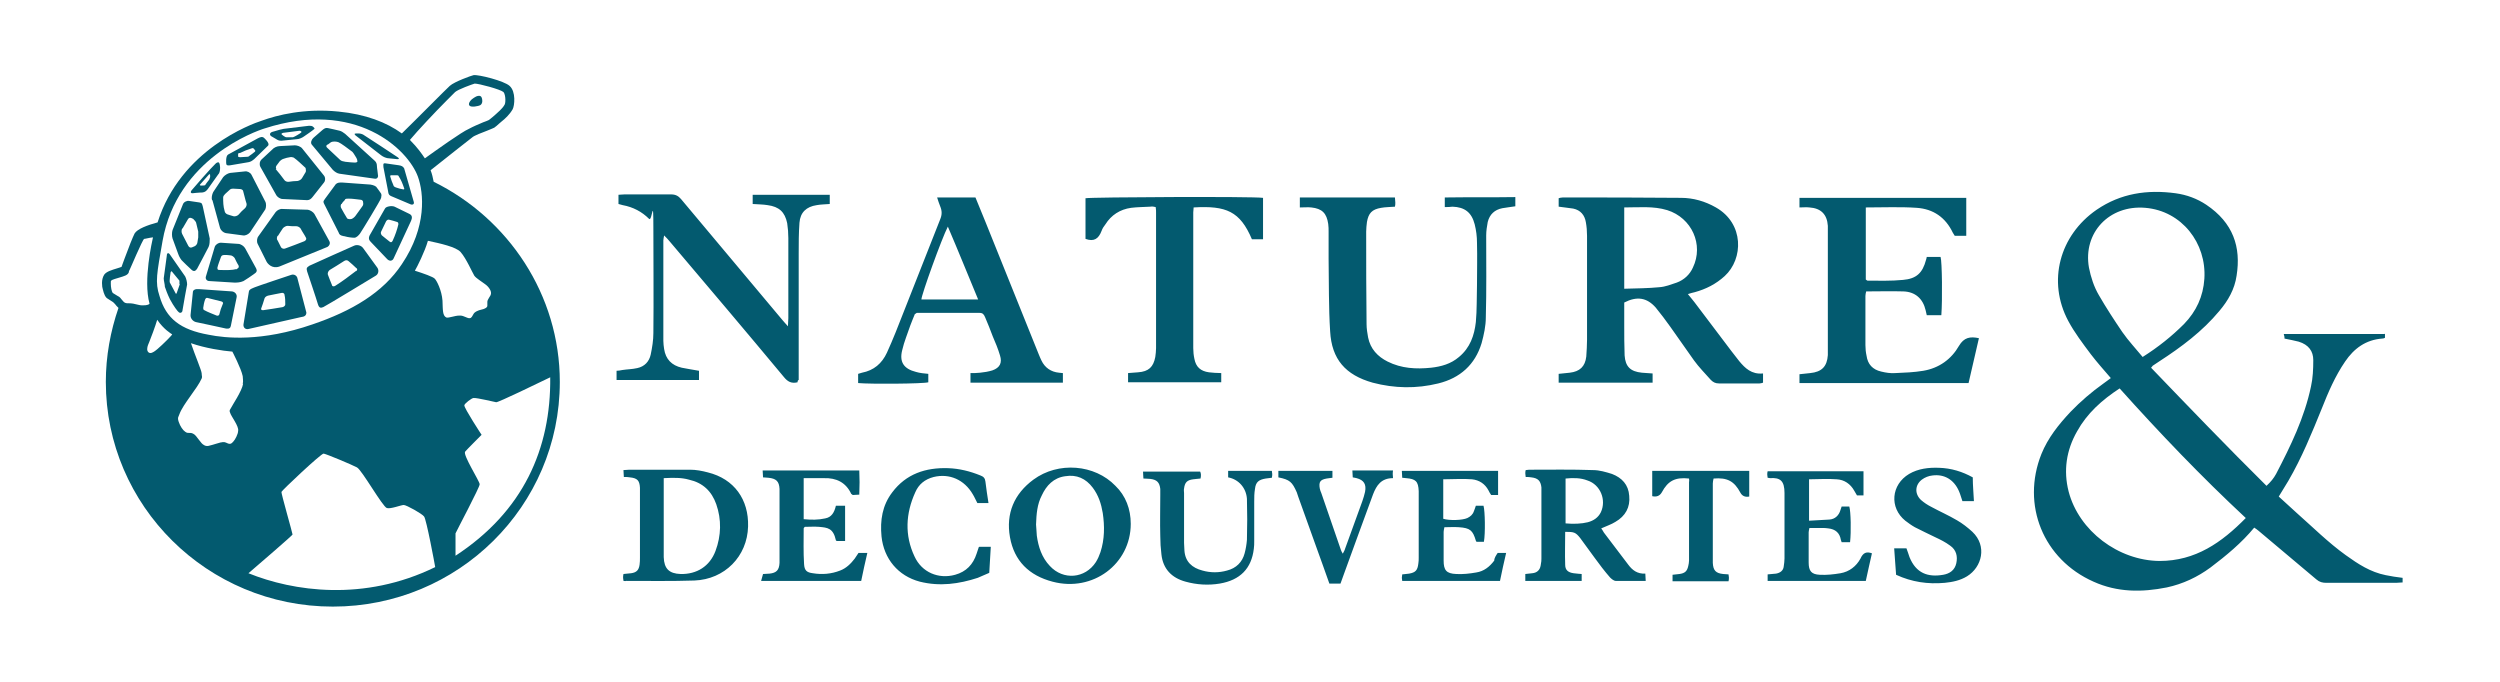
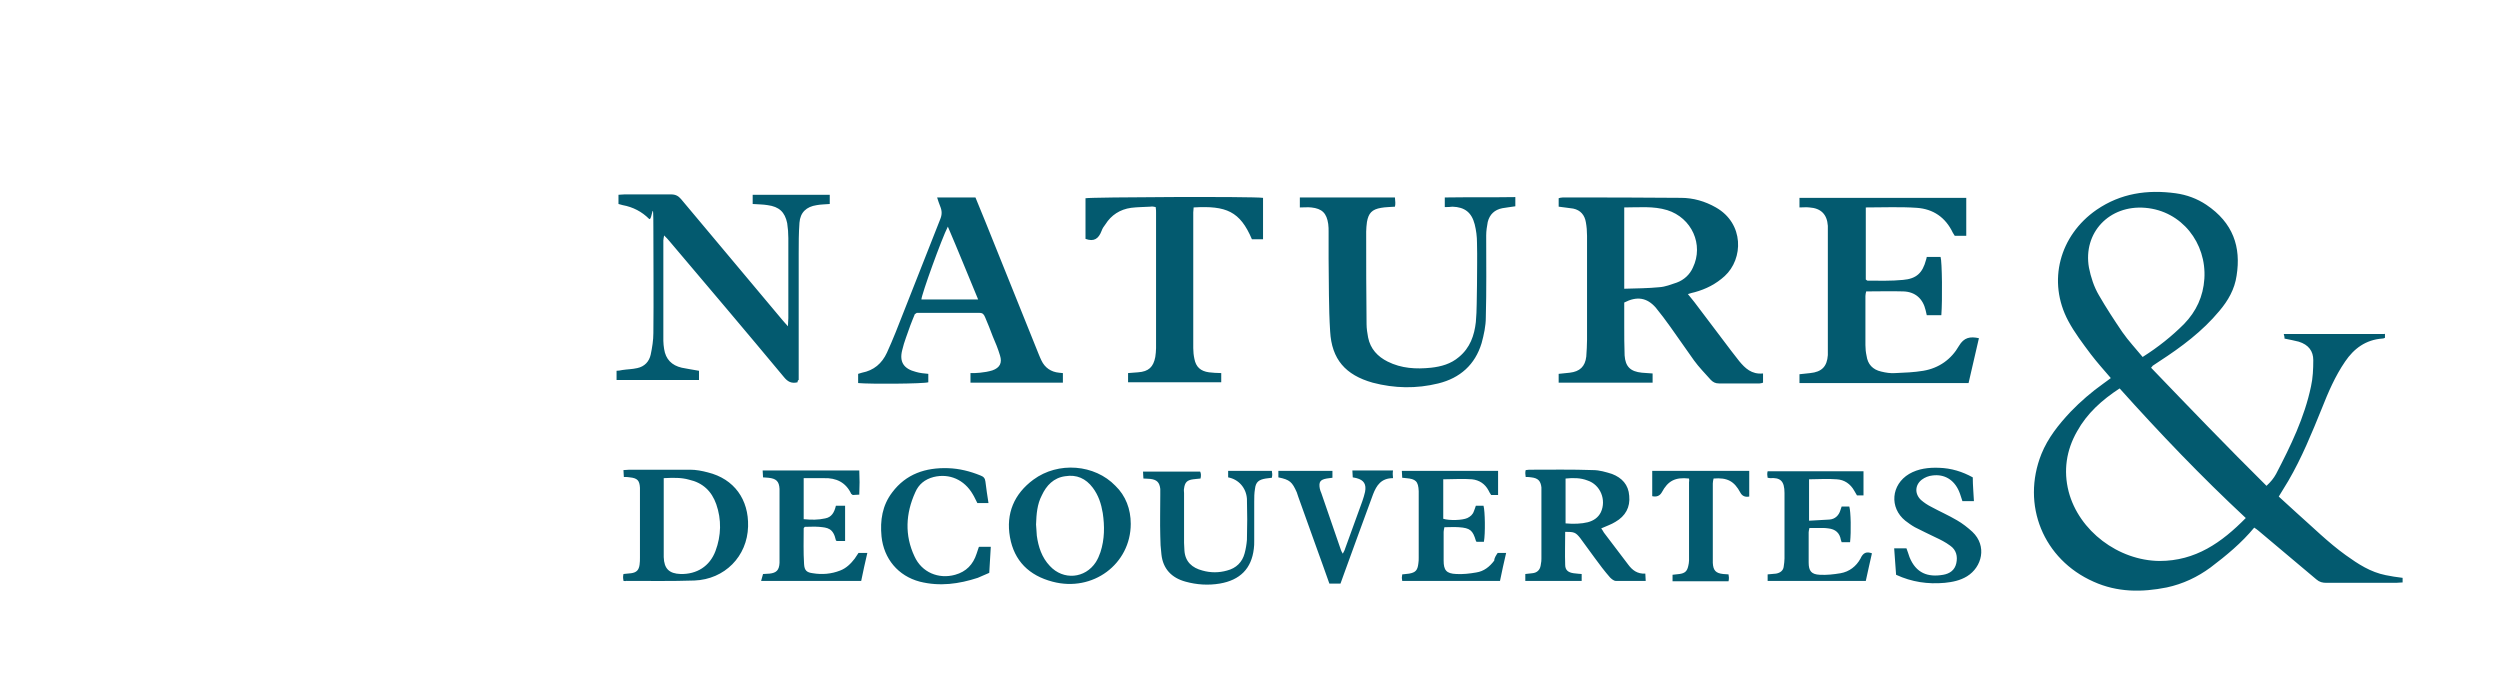
<svg xmlns="http://www.w3.org/2000/svg" id="layer" version="1.1" viewBox="0 0 652 177.8">
  <defs>
    <style>
      .cls-1 {
        fill: #035a6f;
        stroke-width: 0px;
      }
    </style>
  </defs>
  <path class="cls-1" d="M558.8,93.1c4.1-2.6,7.6-5.4,10.8-8.6,3.2-3.3,5-7.2,5.3-11.8.6-9.3-5.9-17.7-15.4-18.5-9.4-.8-16.3,6.5-14.7,15.6.5,2.5,1.3,5,2.6,7.2,1.9,3.3,4,6.5,6.1,9.6,1.6,2.3,3.5,4.3,5.3,6.5M585.7,135.1c-11.6-10.8-22.4-22.1-32.9-33.8-4.6,3-8.5,6.5-11.1,11.2-2.8,4.9-3.6,10.2-2.2,15.7,2.7,10.3,13,18,23.7,18.1,9.4,0,16.2-4.8,22.5-11.2M622,87v1.1c-.2.1-.4.2-.7.2-4.3.3-7.4,2.6-9.7,6-2.6,3.8-4.4,8-6.1,12.3-2.6,6.4-5.2,12.8-8.7,18.8-.8,1.3-1.6,2.6-2.5,4.1,1.5,1.4,3.1,2.8,4.6,4.2,4.3,3.8,8.3,7.8,12.9,11.1,3.2,2.3,6.4,4.4,10.4,5.2,1.4.3,2.8.5,4.4.7,0,.3,0,.7,0,1.2-.6,0-1.2.1-1.7.1h-18.2c-1,0-1.8-.2-2.6-.9-5-4.2-10.1-8.5-15.1-12.7-.3-.3-.7-.5-1.1-.8-3.3,4-7.3,7.3-11.4,10.4-3.4,2.5-7.2,4.3-11.4,5.2-6.5,1.3-12.9,1.3-19.1-1.5-13.1-5.8-18.9-20-13.6-33.3,1.7-4.2,4.5-7.7,7.6-11,2.6-2.7,5.5-5.2,8.6-7.4.6-.4,1.2-.9,1.9-1.4-1.8-2.1-3.6-4.1-5.2-6.2-2.1-2.8-4.3-5.7-5.9-8.7-5.5-10.3-2.3-22.3,7.4-29,6.3-4.3,13.2-5.3,20.6-4.3,2.9.4,5.6,1.4,8,3,7,4.7,9.1,11,7.9,18.5-.5,3.5-2.2,6.5-4.5,9.2-4.4,5.3-9.9,9.4-15.6,13.1-.6.4-1.2.8-1.8,1.2,0,.1-.2.2-.4.5,9.9,10.3,19.8,20.6,30.1,30.8,1.1-1,1.9-2,2.5-3.1,3.8-7.3,7.4-14.7,9.1-22.8.5-2.2.6-4.6.6-6.9s-1.2-4-3.8-4.8c-1.1-.3-2.3-.5-3.7-.8,0-.3,0-.6-.2-1.2h26.3ZM423.7,75.3c3.1-.1,6.1-.1,9.1-.4,1.5-.1,3-.7,4.5-1.2,1.9-.7,3.4-2.1,4.2-3.9,2.9-6-.3-13-6.7-15-3.6-1.1-7.4-.7-11.2-.7v21.2h.1ZM459.8,97.4v2.4c-.3.1-.6.2-.9.2h-10.6c-.9,0-1.5-.3-2.1-.9-1.5-1.7-3.1-3.3-4.4-5.1-2.1-2.9-4.1-5.9-6.2-8.8-1.2-1.7-2.5-3.4-3.8-5-2.3-2.6-4.9-3-8.2-1.3v6c0,2.6,0,5.2.1,7.8.2,2.9,1.5,4.2,4.5,4.5.9.1,1.8.1,2.8.2v2.4h-24.5v-2.3c1-.1,1.9-.2,2.9-.3,2.6-.3,4-1.6,4.3-4.2.1-1.5.2-3,.2-4.4v-27.1c0-1.2-.1-2.4-.3-3.5-.3-1.9-1.4-3.2-3.3-3.6-1.2-.2-2.5-.3-3.8-.5v-2.2c.3-.1.7-.2,1.1-.2,10.3,0,20.6,0,30.8.1,3.2,0,6.3.9,9.1,2.5,7.4,4.2,7.2,13.4,2.3,17.9-2.3,2.1-4.9,3.4-7.8,4.2-.6.1-1.1.3-1.8.5.6.8,1.2,1.4,1.7,2.1,3.2,4.2,6.4,8.5,9.6,12.7.7.9,1.4,1.8,2.1,2.7,1.5,1.8,3.2,3.5,6.2,3.2M486.6,54.1v18.8c.2.1.3.3.5.3,3.1,0,6.1.1,9.2-.2,3.5-.3,5.1-1.8,6-5.2.1-.2.1-.4.2-.8h3.6c.4,1.2.5,11.3.2,15.2h-3.8c-.1-.4-.2-.9-.3-1.3-.7-3-2.7-4.8-5.8-4.9-3.2-.1-6.4,0-9.7,0-.1.4-.2.8-.2,1.2v12.8c0,1,.1,1.9.3,2.8.3,2.2,1.6,3.6,3.8,4.1,1.2.3,2.5.5,3.7.4,2.4-.1,4.9-.2,7.3-.6,4.1-.7,7.3-3,9.3-6.5,1.3-2.2,2.9-2.5,5.2-2-.9,3.9-1.8,7.7-2.7,11.7h-44.1v-2.3c.9-.1,1.9-.2,2.8-.3,3-.3,4.4-1.7,4.6-4.7v-33.7c-.2-3-1.8-4.6-4.8-4.8-.8-.1-1.7,0-2.6,0v-2.5h43.5v9.9h-3c-.1-.2-.3-.5-.5-.8-1.9-4-5.1-6.2-9.4-6.5-4.3-.3-8.7-.1-13.3-.1M208,99.7c-1.6.4-2.6-.2-3.5-1.3-9.9-11.9-19.9-23.7-29.9-35.5-.4-.5-.8-.9-1.4-1.5-.1.6-.2,1-.2,1.3v26.2c0,.7.1,1.4.2,2.1.4,2.7,2,4.3,4.6,4.9,1.4.3,2.9.5,4.5.8v2.4h-21.5v-2.4c.5,0,1-.1,1.5-.2,1.3-.2,2.6-.2,3.9-.5,1.9-.4,3.1-1.7,3.5-3.5.4-1.9.7-3.8.7-5.6.1-9.1,0-18.2,0-27.3s-.3-1.8-1.1-2.5c-1.9-1.9-4.2-3.1-6.9-3.6-.3-.1-.7-.2-1.1-.3v-2.4c.5,0,1-.1,1.6-.1h12.1c1.2,0,1.9.4,2.6,1.2,8.8,10.5,17.6,21,26.4,31.5.4.5.8.9,1.5,1.7,0-.9.1-1.5.1-2.1v-20.9c0-1.3-.1-2.6-.3-3.9-.6-2.9-2.1-4.3-5.1-4.7-1.2-.2-2.5-.2-3.9-.3v-2.4h20.1v2.4c-1.2.1-2.3.1-3.4.3-2.7.4-4.3,1.9-4.5,4.6s-.2,5.4-.2,8v33c-.2,0-.3.3-.3.6M376.8,54v-2.5c6.1-.1,12.2,0,18.4-.1v2.4c-1.2.2-2.3.3-3.4.5-2,.4-3.3,1.6-3.8,3.6-.2,1.1-.4,2.3-.4,3.5,0,7.1.1,14.3-.1,21.4,0,2.2-.5,4.5-1.1,6.7-1.7,5.6-5.6,9.1-11.3,10.5-5.7,1.4-11.4,1.3-17.1-.2-7.1-2-10.7-6.1-11.1-13.4-.4-6.3-.3-12.6-.4-18.9v-7.1c0-.6,0-1.3-.1-2-.4-2.8-1.6-4-4.4-4.3-.9-.1-1.9,0-3,0v-2.6h24.8c0,.5.1.9.1,1.3s0,.7-.1,1.1c-1.3.1-2.5.1-3.6.3-2.4.4-3.3,1.4-3.7,3.7-.1.8-.2,1.7-.2,2.5,0,8,0,16.1.1,24.1,0,1.2.2,2.4.4,3.5.6,3,2.5,5,5.1,6.3,3.6,1.8,7.4,2,11.3,1.6,2.7-.3,5.2-1,7.3-2.8,2.9-2.4,4-5.6,4.4-9.1.3-3.2.2-6.4.3-9.6,0-3.7.1-7.4,0-11.1,0-1.6-.2-3.2-.6-4.8-.8-3.1-2.6-4.5-5.8-4.6-.7.1-1.2.1-2,.1M255.1,78.1c-2.7-6.5-5.2-12.7-7.9-19-1.6,3.1-6.9,17.8-6.9,19h14.8ZM238.6,81.9c-.4.9-.8,2-1.2,3-.7,2.1-1.6,4.2-2.1,6.4-.8,3.1.4,4.9,3.6,5.7,1,.3,2.1.4,3.2.5v2.2c-1.3.4-15.2.5-18.3.2v-2.4c.3-.1.7-.2,1-.3,3.1-.6,5.2-2.4,6.5-5.2,1.6-3.5,3-7.1,4.4-10.7,3.2-8,6.3-16.1,9.5-24.1.5-1.2.5-2.2,0-3.4-.3-.7-.5-1.4-.8-2.3h10c.9,2.2,1.8,4.4,2.7,6.6,4.6,11.4,9.2,22.9,13.8,34.3.2.6.5,1.1.7,1.6.9,1.9,2.5,3,4.6,3.2.3,0,.6.1,1,.1v2.5h-24.1v-2.5c.8,0,1.7,0,2.5-.1,1.1-.1,2.2-.3,3.2-.6,2-.7,2.6-2,2-3.9-.5-1.7-1.2-3.4-1.9-5-.6-1.7-1.3-3.3-2-5-.3-.7-.6-1.1-1.4-1.1h-16.4c-.1,0-.2.2-.5.3M283.1,62.3v-10.6c1.5-.3,43.7-.5,46.3-.1v10.8h-2.9c-3.1-7.3-6.7-8.8-15.2-8.3,0,.4-.1.9-.1,1.3v35.4c0,.9.1,1.9.3,2.8.4,2.1,1.6,3.2,3.8,3.5,1,.1,2,.2,3.2.2v2.4h-24.3v-2.4c.9-.1,1.7-.1,2.6-.2,2.8-.2,4-1.4,4.5-4,.1-.8.2-1.5.2-2.3v-35.4c0-.4,0-.8-.1-1.4-.5-.1-.9-.2-1.4-.1-1.7.1-3.4.1-5,.3-2.9.4-5.2,1.9-6.7,4.3-.4.5-.8,1.1-1,1.7-.8,2.1-2,2.9-4.2,2.1M408.3,124.8v11.7c2.1.2,4.2.1,5.8-.3,1.5-.4,2.7-1.2,3.4-2.6,1.5-3.2-.1-7.2-3.5-8.3-1.8-.7-3.7-.7-5.7-.5M408.2,138.7c0,2.9-.1,5.8,0,8.6,0,1.4.8,2,2.2,2.2s1.3.1,2.1.2v1.8h-14.7v-1.8c.6-.1,1.2-.1,1.8-.2,1.2-.1,2-.8,2.2-2s.2-1.2.2-1.8v-18.6c-.2-1.7-.9-2.4-2.6-2.6-.5-.1-.9-.1-1.5-.1,0-.3-.1-.6-.1-.9s0-.6.1-.9c.3,0,.6-.1.9-.1,5.6,0,11.2-.1,16.7.1,1.6,0,3.3.5,4.9,1,2.6,1,4.3,2.8,4.5,5.7.3,3-1,5.3-3.6,6.8-1.1.7-2.4,1.1-3.7,1.7.2.3.5.7.7,1.1,2.1,2.8,4.2,5.5,6.3,8.3,1.1,1.5,2.4,2.5,4.5,2.4,0,.6.1,1.2.1,1.9h-7.8c-.5,0-1.1-.5-1.5-.9-1.4-1.6-2.7-3.3-4-5.1-1.3-1.7-2.5-3.5-3.8-5.2-1.2-1.5-1.6-1.6-3.9-1.6M173.1,124.7v20.6c.1,3,1.4,4.3,4.4,4.4,4.2.1,7.6-2,9.1-6s1.6-8.2.2-12.2c-1.2-3.4-3.5-5.6-7.1-6.4-2.1-.6-4.2-.5-6.6-.4M162.6,151.4c0-.2-.1-.4-.1-.7s0-.6.1-1c.7-.1,1.3-.1,2-.2,1.4-.2,2-.8,2.2-2.2.1-.6.1-1.3.1-2v-18.1c-.1-1.9-.7-2.5-2.6-2.7-.5-.1-.9-.1-1.6-.1,0-.6-.1-1.1-.1-1.8.6,0,1.1-.1,1.5-.1h15.9c1.5,0,3.1.3,4.6.7,6.9,1.7,10.7,7.1,10.5,14.1-.2,7.8-6.1,13.8-14,14.1-5.9.2-11.9.1-17.8.1-.3.1-.4,0-.7,0M270.2,136.8c.1.8.1,1.9.2,2.9.4,2.9,1.3,5.7,3.4,7.9,3.5,3.8,9.2,3.3,12-1,.5-.8.9-1.7,1.2-2.6,1.1-3.4,1.1-6.8.6-10.2-.4-2.4-1.1-4.6-2.6-6.6-1.8-2.4-4.2-3.5-7.2-3-3,.4-4.9,2.4-6.1,5-1.2,2.3-1.4,4.8-1.5,7.6M294.9,136.6c0,10.5-9.9,17.9-20.4,15.1-6.1-1.6-10-5.4-11.1-11.6s1.1-11.3,6.1-15c6.5-4.8,16-4,21.4,1.6,2.7,2.6,4,6.1,4,9.9M220.4,131.8v9.3h-2.2c0-.1-.2-.1-.2-.2-.7-3.2-2.2-3.3-4.4-3.5-1.2-.1-2.5,0-3.7,0-.2.2-.3.3-.3.4,0,3.1-.1,6.2.1,9.3.1,1.7.7,2.2,2.3,2.4,2.4.4,4.8.2,7.1-.7,1.6-.6,2.8-1.8,3.8-3.1.3-.5.7-1,1-1.5h2.3c-.6,2.5-1.1,4.9-1.6,7.3h-26.1c.2-.6.3-1.2.5-1.8.6,0,1.2-.1,1.7-.1,1.8-.2,2.5-.9,2.6-2.8v-19.3c-.1-2-.9-2.7-2.9-2.9-.4,0-.8-.1-1.4-.1,0-.6-.1-1.2-.1-1.8h25.2c.1,2,.1,4.1,0,6.3-.7,0-1.2.1-1.7.1-.2-.2-.3-.2-.4-.3-1.4-3-3.9-4.2-7.1-4.1h-5.3v10.7c2,.2,3.8.2,5.6-.2,1.7-.3,2.4-1.6,2.8-3.3h2.4ZM488.2,144.3c-.5,2.4-1.1,4.7-1.6,7.2h-25.6v-1.7c.8-.1,1.5-.1,2.2-.2,1.1-.2,1.9-.8,2-1.9.1-.7.2-1.4.2-2.1v-17c0-3.2-1.1-4.1-3.8-3.9-.2,0-.3-.1-.6-.1,0-.3-.1-.5-.1-.8s0-.6.1-.9h25v6.3h-1.7c-.2-.4-.5-.8-.7-1.2-1-1.8-2.6-2.9-4.6-3-2.4-.2-4.8,0-7.2,0v10.8c1.8-.1,3.6-.2,5.3-.3,1.5-.1,2.5-1.1,2.9-2.5.1-.3.2-.6.3-.9h2c.4,1.3.5,6.6.2,9.3h-2.2c-.1-.2-.1-.4-.2-.6-.3-1.8-1.4-2.8-3.3-3-.5-.1-1.1-.1-1.6-.1h-3.3c-.1.5-.2.8-.2,1.1v7.9c0,2.2.7,3.1,2.9,3.2,1.8.1,3.6-.1,5.4-.4,2.3-.4,4.1-1.8,5.2-3.8.7-1.6,1.6-1.9,3-1.4M390.6,144.2h2.2c-.6,2.5-1.1,4.9-1.6,7.3h-25.5c0-.3-.1-.5-.1-.8s.1-.6.1-.9c.7-.1,1.2-.1,1.8-.2,1.7-.3,2.2-.9,2.4-2.6.1-.5.1-1.1.1-1.6v-17.3c-.1-2.6-.8-3.2-3.3-3.4-.3,0-.6-.1-1-.1,0-.6-.1-1.2-.1-1.8h25.1v6.3h-1.8c-.3-.4-.5-.8-.7-1.2-.9-1.7-2.4-2.7-4.3-2.9-2.4-.2-4.9,0-7.5,0v10.3c1.6.5,5,.4,6.3-.2.8-.4,1.4-.9,1.7-1.8.2-.4.3-.9.5-1.4h2c.4,1.3.5,7.3.1,9.4h-1.9c-.1-.1-.2-.2-.2-.3-.8-2.7-1.5-3.3-4.4-3.5-1.3-.1-2.5,0-3.8,0-.1.5-.2.9-.2,1.2v7.5c0,2.5.7,3.4,3.3,3.5,1.7.1,3.5-.1,5.2-.4,2-.3,3.5-1.5,4.7-3.1,0-.7.5-1.4.9-2M514.5,124.5c0,2.1.2,4.1.3,6.2h-3c-.3-.8-.5-1.7-.9-2.6-1.3-3-3.8-4.5-6.9-4.1-1,.1-2,.5-2.8,1.1-1.8,1.4-1.9,3.7-.2,5.3.8.7,1.7,1.3,2.7,1.8,2.2,1.2,4.5,2.2,6.7,3.5,1.4.8,2.8,1.9,4,3,3.9,3.7,2.5,9.2-1.4,11.6-1.8,1.1-3.8,1.5-5.8,1.7-4.4.4-8.6-.2-12.7-2.1-.2-2.3-.3-4.5-.5-6.9h3.2c.3.7.5,1.5.8,2.3,1.7,4.2,4.8,5.3,8.8,4.6,1.7-.3,3-1.2,3.4-3s0-3.5-1.6-4.6c-1.2-.9-2.6-1.6-3.9-2.2-1.8-.9-3.6-1.7-5.3-2.6-.9-.5-1.7-1.1-2.5-1.7-4.2-3.4-3.7-9.4,1-12.2,2.4-1.4,5.1-1.7,7.8-1.6,3.2.1,6.1,1,8.8,2.5M320.3,124.5v-1.7h11.4c0,.3.1.6.1.8,0,.3,0,.6-.1,1-.5.1-1.1.1-1.6.2-1.8.3-2.6.9-2.8,2.7-.2,1.1-.2,2.3-.2,3.4v10.2c0,.7,0,1.3-.1,2-.6,5.2-3.6,8.2-8.9,9.1-3,.5-6,.3-8.9-.5-3.7-1-5.9-3.4-6.3-7.1-.2-1.6-.3-3.2-.3-4.8-.1-3.6,0-7.1,0-10.7v-1.6c-.2-1.7-.9-2.4-2.6-2.6-.5,0-1.1-.1-1.8-.1,0-.6-.1-1.1-.1-1.8h14.9c.1.2.2.5.2.8s0,.6-.1,1c-.7.1-1.3.1-1.9.2-1.6.2-2.2.8-2.4,2.4-.1.4,0,.8,0,1.2v13c0,.7.1,1.3.1,2,.2,2.9,2,4.5,4.7,5.2,2.1.6,4.3.6,6.4,0,2.4-.6,4-2.2,4.6-4.5.3-1.1.5-2.3.6-3.5.1-3.6.1-7.1,0-10.7-.2-2.9-2.2-5.1-4.9-5.6M255.4,142.6h3c-.1,2.3-.3,4.4-.4,6.8-1,.4-2,.9-3,1.3-4.9,1.6-9.9,2.3-15.1,1-5.7-1.5-9.4-6-10-11.8-.4-4.2.2-8.1,2.8-11.5,3.6-4.8,8.7-6.5,14.6-6.3,2.9.1,5.7.8,8.4,1.9.8.3,1.2.7,1.3,1.6.2,1.8.5,3.6.8,5.6h-2.9c-.4-.7-.7-1.5-1.2-2.3-2.2-3.8-6.1-5.5-10.2-4.5-2.3.6-3.9,1.9-4.8,4-2.5,5.5-2.8,11.2-.2,16.7,1.9,4.2,6.3,6,10.6,4.8,2.9-.8,4.7-2.7,5.6-5.5.2-.5.3-1,.5-1.5q0-.2.2-.3M363.3,124.7c-3.1,0-4.3,1.9-5.2,4.2-2.5,6.9-5.1,13.8-7.6,20.8-.3.8-.6,1.6-.9,2.5h-2.9c-1.1-3.2-2.3-6.4-3.4-9.5-1.6-4.4-3.1-8.7-4.7-13.1-.1-.4-.3-.8-.4-1.2-1.2-2.7-1.8-3.3-4.8-3.9v-1.7h14.1v1.8c-.6.1-1,.1-1.5.2-1.7.3-2.1.9-1.8,2.6.1.4.2.8.4,1.2,1.7,4.9,3.4,9.9,5.1,14.8.1.3.2.5.5,1,.3-.6.5-.9.6-1.3,1.5-4.1,3-8.3,4.5-12.4.3-.8.5-1.6.7-2.4.4-2-.3-3.1-2.2-3.6-.3-.1-.6-.1-1-.2,0-.6-.1-1.1-.1-1.8h10.6c-.1.6-.1,1.2,0,2M440.5,124.8c-3.6-.4-5.5.6-7.1,3.6q-.8,1.4-2.5,1v-6.6h25.3v6.7q-1.6.3-2.3-1c-1.6-3-3.4-4-7-3.7-.1.4-.2.9-.2,1.3v20.7c.1,2,.8,2.7,2.7,2.9.5,0,.9.1,1.4.1,0,.3.1.5.1.8s0,.6-.1,1h-14.6v-1.7c.6-.1,1.2-.1,1.8-.2,1.4-.2,2-.7,2.3-2.1.1-.5.2-.9.2-1.4v-20.5c.1-.4,0-.6,0-.9" />
-   <path class="cls-1" d="M118.8,145c0-2.1,0-5.4,0-5.9.4-.9,6.3-12,6.3-12.8s-4.4-7.6-3.8-8.5c.2-.3,4.3-4.4,4.3-4.4,0,0-4.6-7-4.5-7.7,0-.4,1.9-1.9,2.4-1.9.9-.1,5.7,1.1,5.9,1.1.5.1,11-5,14.1-6.5.2,18.6-7,35-24.8,46.6M115.4,78.4c-.2-2.7-1.5-5.2-2-5.7-.4-.5-3-1.4-5.2-2.1.6-1,2.6-5,3.4-7.8,3.3.7,7.3,1.6,8.5,2.9,1.5,1.7,3.1,5.4,3.6,6.2.5.7,1.9,1.5,2.8,2.2,1,.7,1.8,1.9,1.5,2.7,0,.3-.9,1.3-.9,1.9v1c0,.5-.5.7-1,.9-.7.2-1.6.3-2.4,1-.3.3-.5,1-.9,1.3-.8.4-1.7-.7-3-.6-1.2,0-2.8.7-3.4.5-1-.5-.9-1.9-1-4.4M64.8,149.5c2.9-2.5,11.4-9.8,11.5-10.1,0-.3-3-10.8-2.9-11.1,0-.3,10.4-10.1,11-10,.7.1,7.4,2.9,8.7,3.6,1.3.7,6.7,10.3,7.8,10.6,1,.3,3.7-.8,4.4-.8s4.8,2.3,5.3,3c.6.7,2.8,12.5,2.9,13.2-18.6,9.1-37.1,6.3-48.7,1.6M63.4,100.1c-.3,1.9-2.9,5.7-3.1,6.2-.2.4-.6.7-.3,1.3.2.9,2.4,3.6,2.1,4.8,0,.8-.8,2.3-1.2,2.7-.4.4-.7,1-1.8.4-.9-.4-1.2-.1-1.6-.1-.5.1-1.9.6-2.8.8-1.1.4-1.8-.3-2.1-.6-.3-.3-1-1.3-1.5-1.9s-1.1-.8-1.5-.8-.8.1-1.3-.3c-.6-.4-1.3-1.4-1.7-2.6s0-1.3.2-2c1-2.7,4.6-6.6,5.8-9.3.2-.5,0-.6,0-1.3,0-.7-1.8-4.9-2.8-7.9,3.7,1.3,8.3,2,10.8,2.2,0,0,2.3,4.4,2.7,6.4,0,.5.2,1.4,0,2M41.1,91c-.2.1-.7.7-1.5,1s-1.3-.4-1.2-1.1c0-.5.3-1.2.6-1.9.3-.7,1.5-3.9,2-5.6,1.7,2.5,3.6,3.6,3.9,3.8.1.1-2.5,2.7-3.8,3.8M36.1,79.5c-1.1-.3-1.8-.4-2.4-.4s-.7,0-1-.1-.6-.4-.9-.8c-.3-.4-.6-.8-1.1-1,0,0-1-.6-1.3-.8-.3-.4-.5-1.5-.5-2.4s0-.6.1-.8c.2-.3,1.5-.6,2.1-.8,1.3-.4,2.2-.6,2.5-1.4,0-.1,0-.3.2-.6h0c0,.1,3.4-8,3.8-8.1.3,0,1.3-.3,2.3-.4-.2.9-2.6,11.2-.9,17.3-.2.4-1.8.6-2.9.3M42.4,62.8c3.8-21.4,24.3-28.6,26.6-29.3,23.7-7.7,37.4,5.4,40,12.6,1.5,4.2,2.4,13-4.2,22.8-4.9,7.4-13,12.2-23.3,15.7-13.3,4.6-22.7,3.6-27.1,2.7-7.3-1.3-11.1-4.2-12.8-10.1-1.2-3.6-.7-5.8.8-14.4M116.5,26.2c1.2-1.2,2-2,2.2-2.2.8-.7,4.4-2,5.1-2.2,1.1,0,6.7,1.5,7.5,2.2.3.3.5,1.2.5,2s-.1,1.1-.2,1.3c-.6,1.1-1.9,2.1-2.3,2.5l-.8.7c-.4.3-.7.6-1,.8-.2.1-.9.4-1.5.6-1.2.5-2.6,1.1-3.7,1.7-1.9.8-8.7,5.7-11.5,7.7-.8-1.2-1.9-2.8-3.9-4.8,2-2.4,6.6-7.3,9.6-10.3M113.1,47.4c-.2-1-.4-2-.8-3,3.5-2.8,10.5-8.3,10.9-8.6.4-.4,2.7-1.3,3.8-1.7,1.1-.4,1.6-.7,1.9-.8.4-.3.8-.6,1.2-1l.7-.6c.9-.7,2.1-1.8,2.9-3.2.5-.9.9-4.6-.8-6.1-1.4-1.3-8.1-3-9.4-2.8-.5.1-5,1.7-6.2,2.8-.8.7-8.5,8.5-12.5,12.4-4-2.9-9.4-5-16.5-5.7-8.9-.9-16,.9-20.1,2.4-2.5.8-21.1,7.5-27.1,26.5-2.6.7-5.3,1.7-6,2.9-.5,1-1.5,3.5-2.6,6.5-.3.9-.7,1.8-.8,2.2-.3.1-.8.3-1.2.4-1.3.4-2.7.8-3.3,1.6-.4.6-.6,1.4-.6,2.2s.1,1.3.2,1.6c.3,1.3.7,2.2,1.3,2.5l1.4.9c.1.1.3.3.5.5.2.3.5.6.9,1-2.1,6.1-3.3,12.6-3.3,19.3,0,32.3,26.5,58.6,59.2,58.6s59.2-26.2,59.2-58.6c0-22.7-13.4-42.6-32.9-52.2" />
-   <path class="cls-1" d="M125.6,25.4c.2.4.4,1.5-.3,2-.5.3-2.5.7-2.9.1s.5-1.6,1.2-2c.7-.5,1.7-.8,2-.1M58.7,50.6c-.3.3-.5.6-.5.9,0,1.1,0,2.3.4,3.6,0,.3.4.7.7.8.5.2,1,.3,1.6.5.4.1,1-.1,1.3-.4.5-.6,1.1-1.2,1.7-1.7.3-.3.5-.8.4-1.2-.4-1.2-.6-2.3-.9-3.3,0-.2-.4-.5-.8-.5-.6,0-1.2-.1-1.8-.1s-.8.2-1,.4c-.4.3-.7.7-1.1,1M55.3,52.2c-.2-.6,0-1.5.3-2.1l2.6-3.9c.4-.5,1.2-1,1.8-1.1l3.9-.4c.6-.1,1.4.3,1.7.9l3.6,7c.3.6.2,1.5,0,2l-4,6c-.4.5-1.2.9-1.8.8l-4.5-.6c-.6-.1-1.3-.7-1.5-1.3l-2-7.3M62.1,40.2v.6c0,.1.2.2.5.2.5,0,1.2-.1,1.7-.1s.6-.1.8-.3c.5-.3.8-.6,1.2-.9.2-.1.3-.3.3-.4-.2-.3-.4-.5-.5-.6s-.3-.1-.5,0c-1,.3-2,.7-3,1.2-.2,0-.5,0-.5.3M60.1,43.1c-.6.1-1.1.1-1.1-.5,0,0-.2-1.9.5-2.3s7.7-4.2,7.7-4.2c.6-.3,1.2-.6,1.7-.1,0,0,1.6,1.4,1,2s-3.6,3.5-3.6,3.5c-.5.4-.9.7-1.5.8l-4.7.8M52.2,48.1c-.2.2,0,.3.3.3,0,0,.8,0,1-.1,0-.1,1-1.4,1.1-1.5,0-.2.3-.6.2-.9h0c0-.4,0-.6-.3-.4l-2.3,2.6M50.2,50.4c-.6,0-.5-.5-.2-.8.2-.3,5.3-6.1,6.2-6.9.2-.2.6-.5.9-.3.2.2.3.9.3,1.2,0,.6,0,1.4-.5,1.9l-2.7,3.8c-.4.5-.7.8-1.4.9-.9,0-2.6.2-2.6.2M74.2,34.6c-.4,0-1,.2-.7.5,0,0,.8.7,1.2.7h1.7c.4-.1,1.9-1,2.1-1.2.3-.2,0-.5-.4-.5l-3.9.5M70.7,35.5c-.5-.4-.3-.9.3-1.1l.7-.2c.6-.2,1.7-.5,2.3-.6l6.6-.8c.4,0,.8,0,1.1.3.2.2.5.4.2.6-.3.3-2.5,1.8-2.5,1.8-.5.4-1.4.8-2,.8l-4,.4c-.6,0-.9-.1-1.5-.5l-1.2-.7ZM89,53.2c-.2.3-.2.8,0,1.1.5.9,1,1.8,1.5,2.6.2.3.9.3,1.2.2.3-.1.8-.5,1-.8.7-.9,1.2-1.7,1.8-2.5.2-.2.3-.7.2-.9,0-.3,0-.2,0-.2,0-.3-.3-.6-.6-.6-1-.1-2.1-.3-3.2-.3s-.8.2-1,.4c-.3.3-.6.6-.8,1M89.7,61.6c-1-.2-1.2-.4-1.4-1,0,0-3.4-6.7-3.7-7.3-.3-.6-.4-.7.2-1.5l2.8-3.8c.5-.4.9-.4,1.6-.4l6.9.5c.6,0,1.5.2,2,.6.4.5,1.1,1.5,1.3,1.8.2.5,0,.7,0,1.1s-5.2,8.9-5.5,9.3-.9,1.1-1.5,1.1c-.5,0-1.6-.1-2.6-.4M92.7,35.3l6.7,5.2c.5.4,1.4.8,2.1.8l2,.2c.6.1.7-.2.2-.5,0,0-8.6-5.7-9-5.9-.4-.2-.8-.3-1.4-.3-.7,0-1.1,0-.6.5M72.4,61.5c-.2.3-.3.9,0,1.2.3.6.6,1.2.9,1.8.2.3.7.5,1.1.3,1.6-.6,3.3-1.2,5-1.9.4-.2.6-.6.4-.9-.4-.8-1-1.6-1.4-2.4-.2-.3-.7-.6-1.1-.6-.8,0-1.6,0-2.3-.1-.4,0-.9.3-1.2.6-.5.7-.9,1.4-1.3,2M67.2,63.6c-.3-.6-.2-1.5.2-2l4.5-6.3c.4-.5,1.2-.9,1.8-.8l6.6.2c.6.1,1.4.6,1.7,1.1l3.9,7.1c.3.6,0,1.2-.5,1.5l-12.5,5.1c-1.9.7-3.1-.7-3.4-1.3l-2.3-4.6M71.9,44.1c.7.8,1.5,1.8,2.3,2.9.2.3.8.5,1.2.4.7-.1,1.4-.2,2.2-.2.5-.1,1-.4,1.2-.8.3-.5.6-1,.9-1.5.2-.3,0-.8,0-1.1-1.1-1-2.1-2-3.1-2.7-.2-.1-.7-.2-1-.1-.6.1-1.1.2-1.6.4-.4.1-.8.4-1,.6-.3.4-.6.8-.9,1.2-.2.3-.2.7,0,.9M73.7,51.9c-.6,0-1.4-.5-1.7-1.1l-4.1-7.3c-.3-.6-.2-1.4.3-1.9l2.8-2.6c.4-.5,1.3-.9,2-.9l3.9-.2c.6,0,1.5.3,1.9.8l5.7,7.1c.4.5.4,1.3,0,1.8l-3,3.8c-.4.5-.8.8-1.4.8-.5,0-6.4-.3-6.4-.3M85.4,37.7c-.4.2-.4.6,0,.9l3.3,3.1c.3.3.8.4,1.4.5s2.2.2,2.4.2c.4,0,.8-.1.7-.4,0-.4-.3-.9-.3-.9-.2-.3-.7-1.2-1-1.5-1.2-.9-2.9-2.2-3.6-2.5-.5-.2-1.4-.3-2,0l-.8.6M81.3,37.7c-.4-.5,0-1.4.5-1.8l2.3-2c.5-.4.8-.6,1.4-.5,0,0,2.8.6,3.1.7.4.1.9.4,1.4.8l7.7,7c.5.4.6,1,.6,1.4,0,.5.3,2.2.3,2.6s-.3.8-.9.7l-9.2-1.3c-.6-.1-1.2-.5-1.7-1l-5.5-6.6M46.8,74.1c0-.3,0-.7,0-.9l-1.9-2.3c0-.2-.3-.2-.4.1,0,0-.4,2.4-.2,2.7l1.5,2.8c0,.2.3.1.3-.1l.8-2.3M48.3,72.1c.3.6.5,1.5.5,2.1,0,0-1.1,5.9-1.2,6.7,0,.6-.6.9-1,.5-.2-.1-1.3-1.5-2.3-3.4-.6-1.2-1.1-2.6-1.3-3.2,0-.6-.3-1.6-.3-2.2l.8-5.9c0-.7.4-1,.9-.2l3.9,5.6ZM47.5,59.6c-.2.4-.2,1,0,1.4l1.6,3.1c.2.4.6.6,1,.4l.7-.3c.4-.2.7-.7.7-1.1l.2-1.2c0-.4,0-1.1,0-1.5l-.5-2.1c0-.4-.5-.9-.8-1.2l-.4-.2c-.4-.2-.8-.1-1,.3l-1.4,2.4M45,62.2c-.2-.6-.2-1.6,0-2.2l2.7-6.7c.2-.6,1-1,1.6-.9l2.7.4c.7.1.7.4.9,1.1l1.8,8.3c0,.6,0,1.6-.3,2.2,0,0-2.7,5.2-3,5.7-.3.4-.7.9-1.4.3s-2.3-2.2-2.3-2.2c-.5-.4-1-1.3-1.2-1.9l-1.5-4.1ZM92.9,70.7c.3-.2.4-.6,0-.8-.6-.6-1.3-1.2-2-1.8-.3-.3-.8-.3-1.2,0-1.2.8-2.4,1.5-3.7,2.3-.4.3-.6.8-.5,1.2.4,1,.7,1.9,1.1,2.8,0,.3.5.4.9.1,1.9-1.2,3.6-2.5,5.3-3.8M98.4,69.8c.5.7.3,1.7-.4,2.1,0,0-13,7.9-13.7,8.2-.7.3-1.1.2-1.4-.8-.3-1.1-2.8-8.5-2.8-8.5-.2-.8-.2-1,.6-1.5.8-.4,11.6-5.2,11.6-5.2.8-.4,1.9-.1,2.4.6l3.7,5.1ZM73.7,80.1c.4-.1.7-.4.7-.7,0-.8,0-1.7-.2-2.5,0-.4-.4-.6-.8-.5-1.2.2-2.4.5-3.5.7-.4.1-.8.4-.9.7-.3,1-.6,1.9-.9,2.7,0,.2,0,.4.5.4,1.5-.2,3.3-.5,5.1-.8M75.9,71.7c.8-.3,1.6.2,1.7,1l2.3,8.8c0,.8-.5,1.1-1.4,1.2l-13.7,3.1c-.8.2-1.4-.4-1.3-1.2,0,0,1.3-7.9,1.4-8.5,0-.7,1.2-1,1.6-1.2.4-.2,9.4-3.2,9.4-3.2M61.8,70.1c.4-.1.6-.5.4-.9-.4-.6-.7-1.3-1-1.9-.2-.3-.7-.7-1.1-.7-.6-.1-1.1-.1-1.6-.1s-.8.2-.9.6c-.3.9-.7,1.8-.9,2.7,0,.3,0,.6.4.6.9,0,1.9.1,3,0,.4,0,1-.1,1.4-.2h.3M66.8,70c.3.6.2,1-.6,1.5-.7.5-2,1.4-2.7,1.8-.9.4-1.7.4-2.4.4l-6.5-.4c-.7,0-1.1-.6-.9-1.2l2.3-7.7c.2-.6.9-1.1,1.6-1.1l4.5.3c.7,0,1.5.6,1.8,1.1l2.9,5.3M105.2,49.4c.2,0,.3-.1.2-.3-.4-1.2-.8-2.2-1.4-3.1,0-.2-.3-.3-.5-.3h-1.5c-.2,0-.3.2-.2.4.2.7.5,1.6.8,2.2,0,.3.4.5.7.6.6.2,1.2.4,1.9.5M107.9,52.6c.2.6-.2.9-.8.7l-5.2-2.2c-.6-.3-.6-.7-.7-1.3l-1.2-6.2c0-.6-.2-1.1.5-1l3.5.5c.7.1,1.1.3,1.4.8l2.5,8.7M102.4,62.8c.7-1.5,1.2-3,1.5-4.3,0-.2,0-.5-.3-.6-.6-.2-1.3-.4-2.1-.6-.3-.1-.6.1-.8.4-.4.8-.8,1.7-1.3,2.7-.2.3,0,.8.2,1,.7.6,1.4,1.1,2,1.6.3.3.6.2.8-.2M106.8,55.8c.8.4.7,1.1.4,1.8l-4.5,9.7c-.3.8-1.1.9-1.7.3l-4.1-4.3c-.6-.6-.9-1-.5-1.9l4-7c.3-.6,1.8-.8,2.5-.5l3.9,1.9M58.1,79.3c.2-.3,0-.6-.4-.7-1.3-.3-2.5-.6-3.6-.9-.2-.1-.5.1-.6.4-.3.8-.4,1.5-.5,2.2,0,.2,0,.5.3.6.9.5,2,.9,3.2,1.4.3.1.6,0,.7-.3.2-.9.5-1.8.9-2.7M60.5,76c.8.1,1.4.8,1.2,1.6,0,0-1.4,6.9-1.5,7.4s-.4.8-1.2.7c-.8-.2-7.9-1.7-7.9-1.7-.8-.2-1.5-1-1.4-1.9l.6-5.9c0-.6.7-.9,1.6-.8l8.6.6" />
</svg>